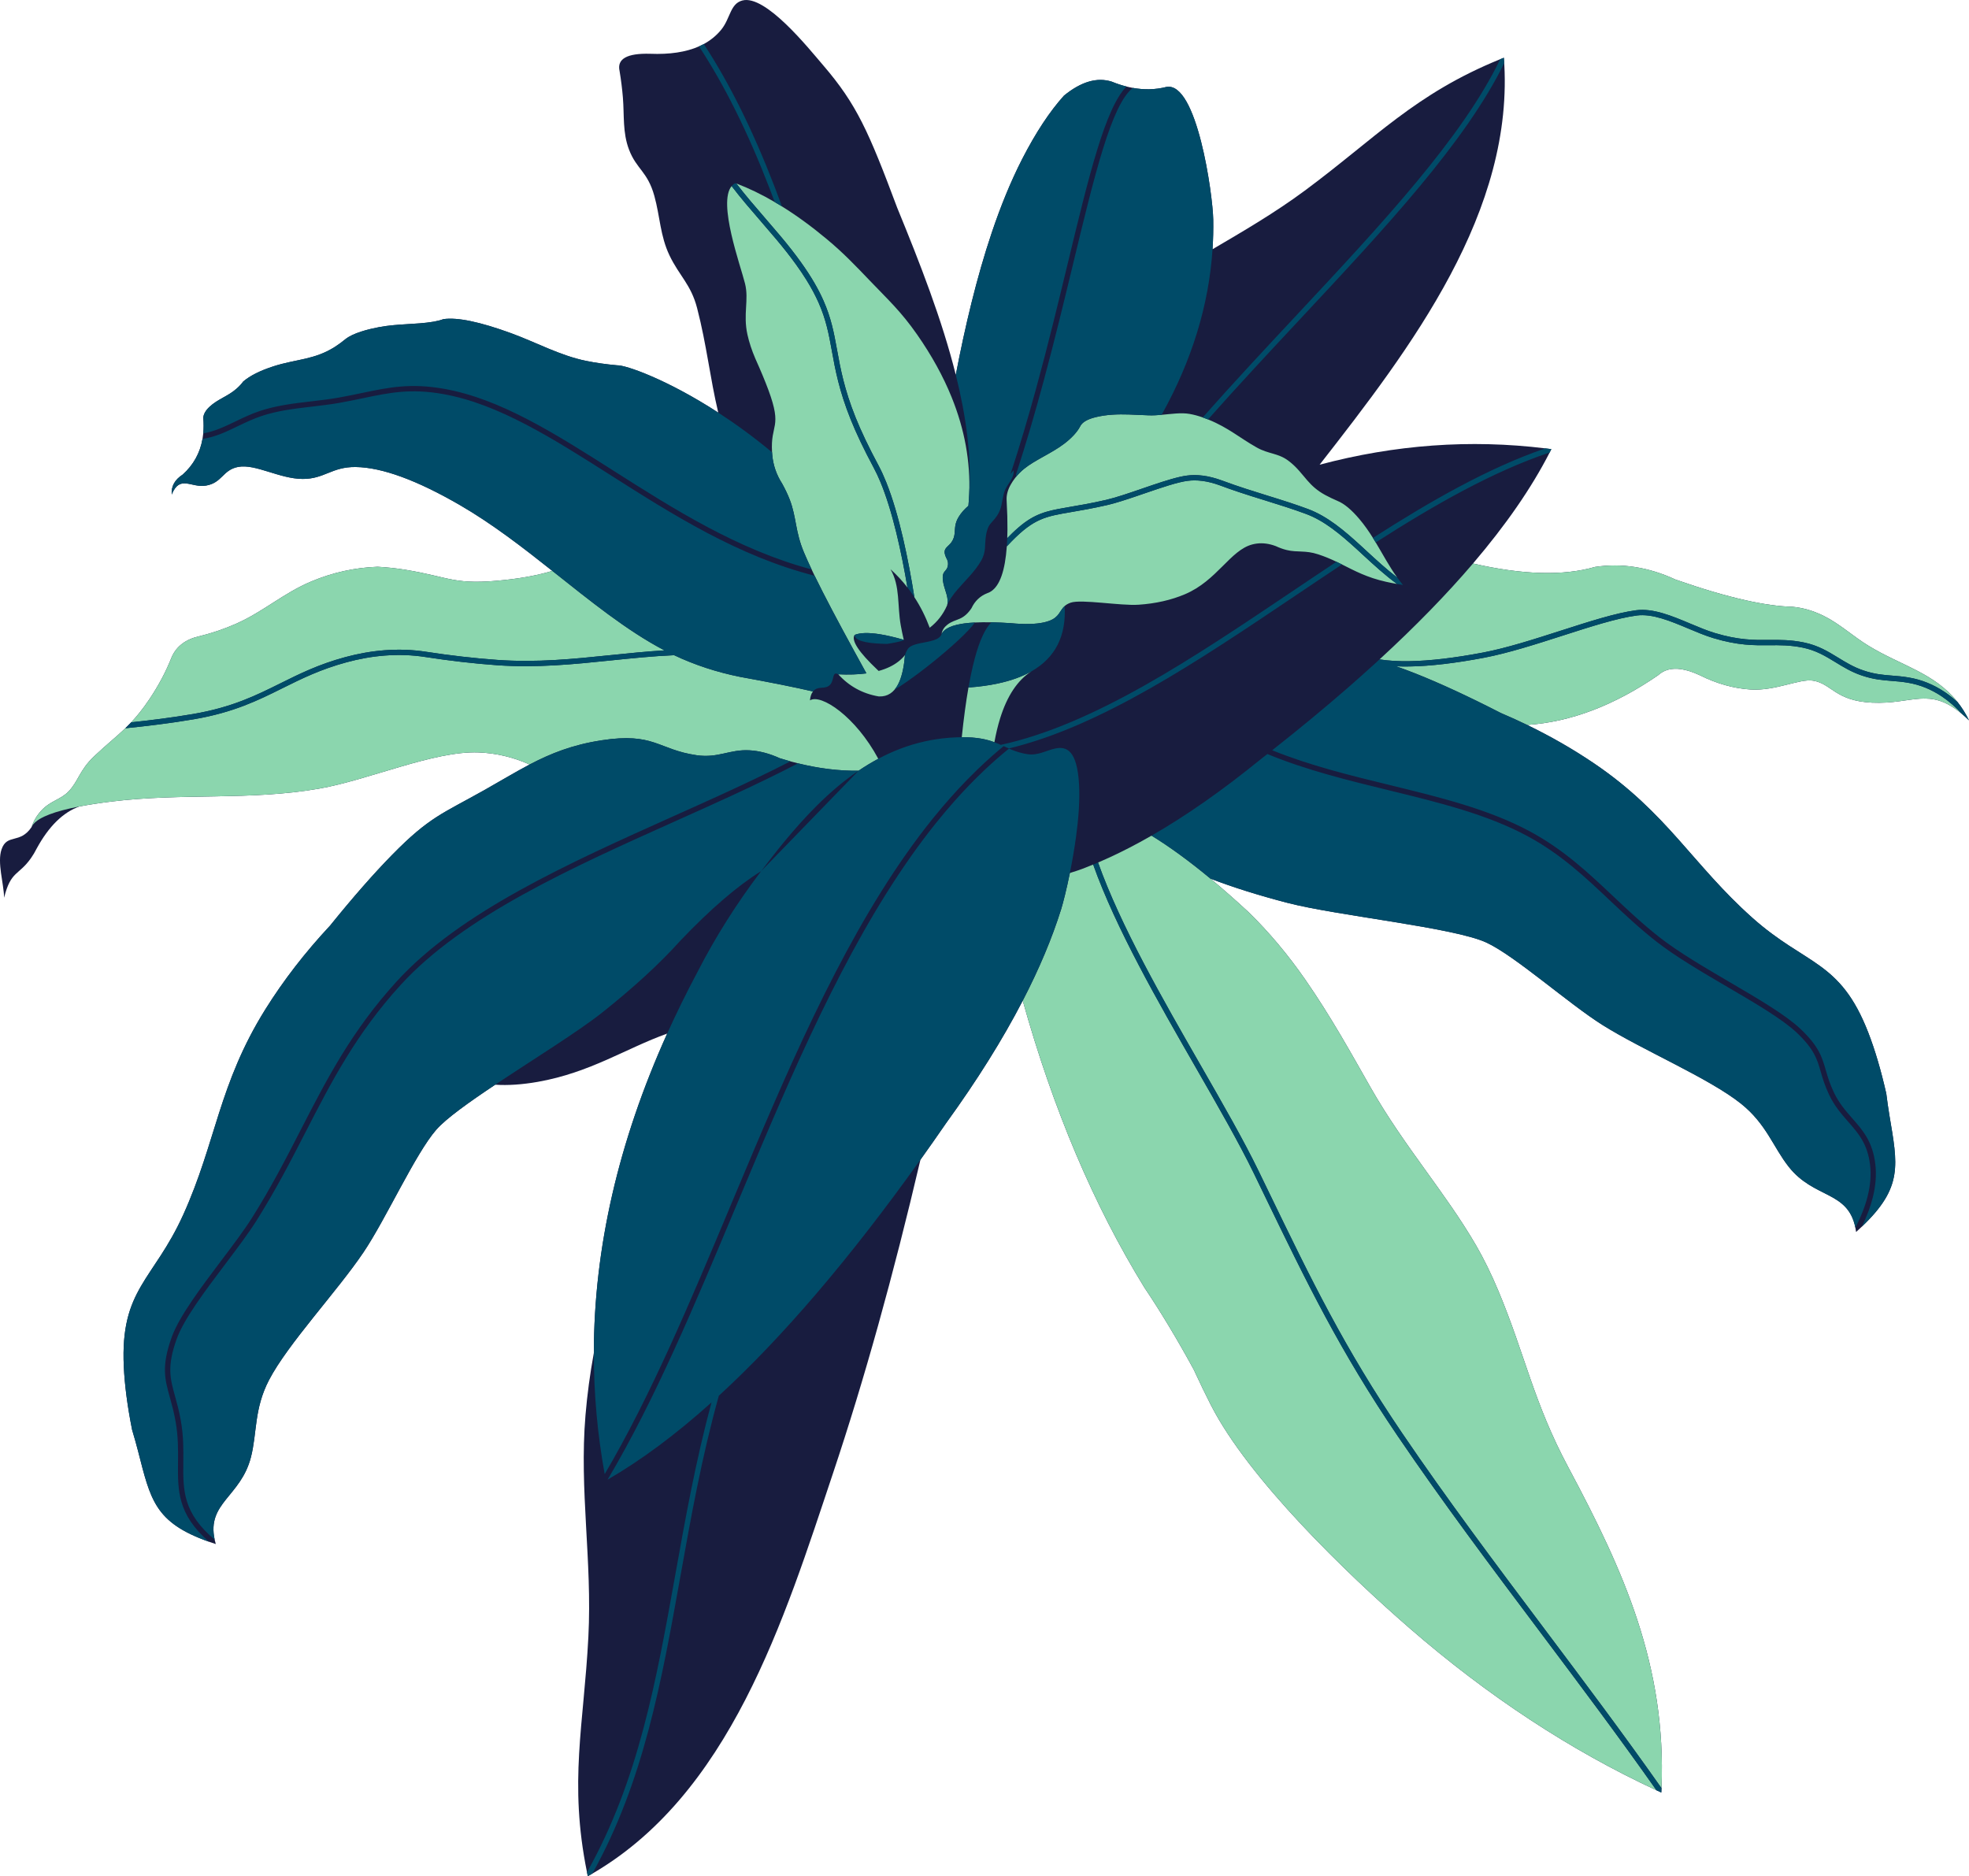
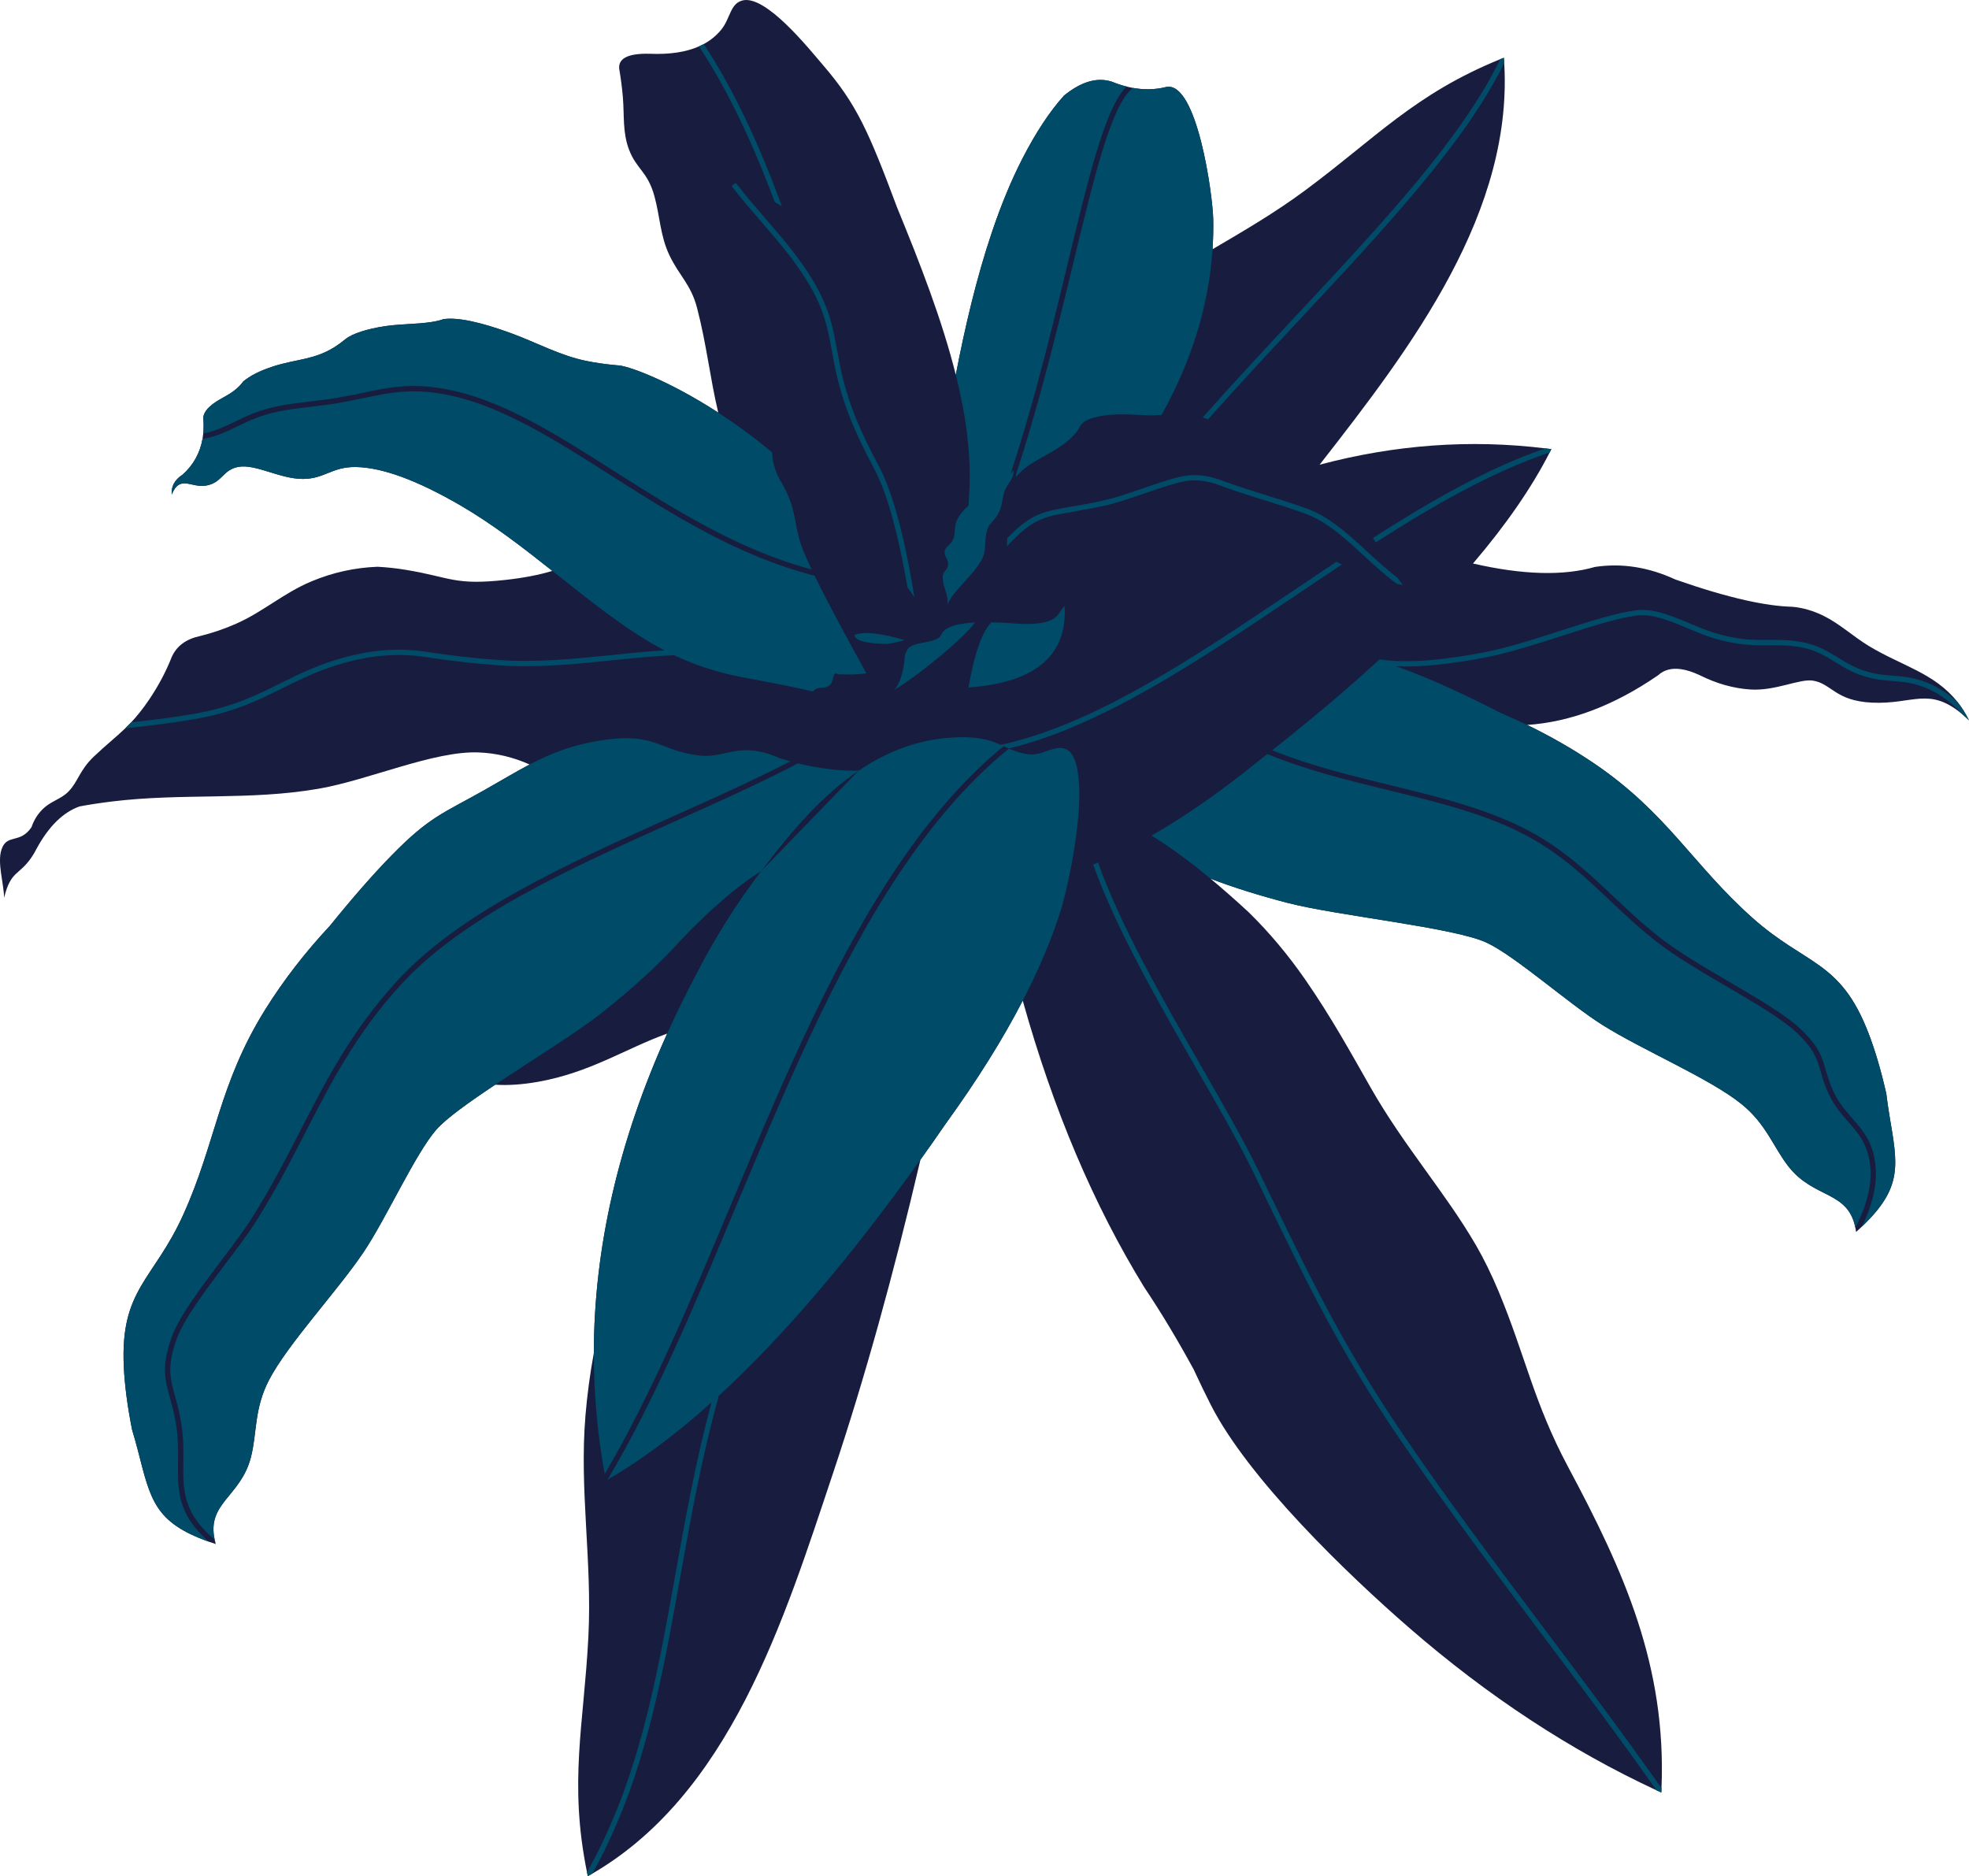
<svg xmlns="http://www.w3.org/2000/svg" fill="#000000" height="364.2" preserveAspectRatio="xMidYMid meet" version="1" viewBox="0.0 0.0 382.2 364.2" width="382.2" zoomAndPan="magnify">
  <defs>
    <clipPath id="a">
      <path d="M 0 0 L 382.211 0 L 382.211 364.199 L 0 364.199 Z M 0 0" />
    </clipPath>
    <clipPath id="b">
      <path d="M 23 8 L 382.211 8 L 382.211 364.199 L 23 364.199 Z M 23 8" />
    </clipPath>
  </defs>
  <g>
    <g clip-path="url(#a)" id="change1_1">
      <path d="M 127.016 38.035 C 125.695 33.266 123.566 32.891 122.098 29.043 C 120.832 25.73 121.191 22.402 120.91 18.945 C 120.77 17.254 120.555 15.531 120.266 13.789 C 119.727 11.43 121.703 10.312 126.195 10.438 C 130 10.594 133.164 10.113 135.68 9.004 C 136 8.859 136.312 8.711 136.609 8.547 C 137.965 7.812 139.109 6.867 140.035 5.715 C 141.777 3.543 141.727 0.73 144.082 0.098 C 148.578 -1.113 156.922 9.336 159.793 12.68 C 166.289 20.246 168.602 25.496 174.164 40.352 C 178.547 51.023 182.855 62.051 185.527 72.758 C 187.328 63.383 189.574 53.863 192.516 45.137 C 194.234 40.035 196.195 35.199 198.438 30.824 C 201.059 25.723 203.754 21.637 206.527 18.562 C 209.859 15.844 212.953 14.941 215.809 15.852 C 216.773 16.246 217.723 16.559 218.66 16.793 C 219.074 16.898 219.484 16.988 219.895 17.062 C 220.98 17.258 222.051 17.344 223.098 17.324 C 224.215 17.301 225.309 17.152 226.383 16.883 C 232.34 15.715 235.41 37.77 235.5 42.613 C 235.531 44.539 235.488 46.465 235.363 48.383 C 241.363 44.855 247.418 41.34 253.289 36.992 C 267.02 26.816 274.617 18.242 291.203 11.492 C 291.438 11.398 291.676 11.305 291.914 11.211 C 294.191 40.992 273.836 67.551 256.148 90.207 C 270.793 86.309 285.395 85.25 299.961 87.035 C 300.352 87.082 300.742 87.133 301.133 87.184 C 301.023 87.402 300.914 87.621 300.801 87.84 C 297.293 94.691 292.332 101.871 285.922 109.383 C 295.562 111.602 303.461 111.824 309.617 110.047 C 314.805 109.27 320.008 110.086 325.219 112.496 C 330.332 114.289 334.852 115.625 338.785 116.508 C 342.301 117.297 345.344 117.723 347.914 117.785 C 349.934 117.965 351.961 118.551 353.988 119.551 C 357.105 121.09 359.68 123.52 362.707 125.363 C 369.051 129.238 375.496 130.605 379.984 136.289 C 380.797 137.316 381.543 138.484 382.211 139.836 C 381.762 139.398 381.324 139.004 380.902 138.648 C 374.445 133.215 371.289 136.77 363.383 136.395 C 356.191 136.051 355.551 132.691 351.895 132.121 C 349.301 131.719 344.605 134.152 339.793 133.844 C 336.508 133.633 333.219 132.707 329.926 131.066 C 328.625 130.457 327.438 130.07 326.367 129.906 C 324.52 129.625 323.016 130.012 321.867 131.066 C 313.355 136.934 304.879 140.152 296.43 140.723 C 301.031 142.949 305.352 145.43 309.391 148.164 C 323.59 157.773 328.574 167.84 340.133 178.145 C 350.59 187.469 357.168 186.328 362.641 200.418 C 363.949 203.785 365.117 207.742 366.145 212.281 C 366.34 213.832 366.539 215.219 366.742 216.445 C 368.355 226.109 369.457 230.445 361.391 238.121 C 361.039 238.457 360.672 238.797 360.285 239.145 C 360.246 238.852 360.199 238.574 360.145 238.309 C 358.684 231.102 352.137 232.723 347.211 226.496 C 344.188 222.672 342.891 218.191 337.934 214.23 C 331.754 209.293 318.844 203.855 311.094 198.988 C 304.477 194.836 294.16 185.598 288.555 182.98 C 282.203 180.02 259.586 177.777 249.875 175.25 C 244.289 173.797 239.32 172.234 234.973 170.562 C 237.344 172.531 239.82 174.711 242.398 177.098 C 246.355 180.969 250.023 185.34 253.406 190.219 C 258.391 197.422 262.125 204.207 266.051 211.109 C 272.535 222.512 280.566 231.492 286.516 241.746 C 288.039 244.375 289.496 247.348 290.879 250.652 C 296.043 263.012 297.695 272.246 304.402 284.789 C 315.195 304.973 323.48 323.34 322.512 347.109 C 322.5 347.391 322.488 347.668 322.473 347.953 C 322.16 347.809 321.852 347.664 321.539 347.523 C 304.789 339.742 288.797 329.234 273.559 316.004 C 261.434 305.477 242.375 287.094 235.059 272.766 C 234.016 270.73 232.895 268.41 231.695 265.812 C 228.465 259.895 225.285 254.609 222.152 249.953 C 212.32 233.984 204.445 215.414 198.523 194.238 C 194.625 201.777 189.66 209.711 183.633 218.039 C 181.969 220.457 180.312 222.816 178.664 225.121 C 173.402 247.602 167.75 267.875 161.707 285.941 C 152.258 314.184 141.699 348.762 114.098 364.199 C 114.043 363.941 113.988 363.688 113.938 363.43 C 110.391 345.891 113.328 334.824 114.207 317.758 C 114.973 302.895 112.422 289.305 113.648 274.719 C 113.984 270.715 114.523 266.684 115.27 262.621 C 115.293 242.293 120.035 221.633 129.504 200.637 C 121.492 203.5 114.613 208.199 104.387 210.004 C 101.359 210.535 98.602 210.723 96.125 210.559 C 91.004 213.969 86.57 217.133 84.68 219.301 C 80.613 223.965 74.93 236.594 70.57 243.07 C 65.457 250.664 55.863 260.871 52.215 267.891 C 49.289 273.52 49.922 278.141 48.707 282.863 C 46.734 290.543 40.102 291.723 41.672 298.883 C 41.73 299.156 41.801 299.438 41.887 299.727 C 41.422 299.578 40.977 299.422 40.547 299.27 C 29.98 295.52 29.23 291.109 26.777 281.598 C 26.469 280.395 26.09 279.043 25.641 277.547 C 24.734 272.98 24.199 268.895 24.031 265.281 C 23.32 250.184 29.793 248.559 35.57 235.797 C 41.957 221.688 42.43 210.469 51.512 195.922 C 55.027 190.293 59.215 184.879 64.066 179.68 C 68.516 174.172 72.531 169.594 76.113 165.941 C 83.367 158.551 85.895 157.945 94.062 153.344 C 97.266 151.539 100.023 149.863 102.805 148.402 C 99.613 146.973 96.309 146.191 92.898 146.059 C 84.223 145.723 71.633 151.398 61.906 153.094 C 48.457 155.438 35.465 153.898 21.695 155.586 C 19.344 155.875 17.258 156.195 15.434 156.543 C 12.238 157.676 9.465 160.402 7.117 164.719 C 6.777 165.398 6.406 166.023 6 166.594 C 3.602 169.988 2.09 169.016 0.797 174.262 C 0.727 171.395 -0.574 167.445 0.301 164.875 C 1.363 161.762 3.852 163.906 6.121 160.559 C 6.531 159.332 7.172 158.254 8.039 157.324 C 9.809 155.43 11.742 155.242 13.293 153.648 C 15.184 151.703 15.418 149.527 18.207 146.871 C 20.648 144.547 22.52 143.105 24.324 141.367 C 24.707 141 25.086 140.617 25.465 140.215 C 26.586 139.02 27.727 137.617 29.004 135.719 C 30.781 133.078 32.223 130.355 33.328 127.551 C 34.266 125.426 36.07 124.074 38.742 123.488 C 41.262 122.867 43.656 122.047 45.93 121.031 C 51.176 118.688 55.055 115.117 60.445 112.859 C 64.559 111.133 68.844 110.184 73.301 110.016 C 75.156 110.121 76.965 110.316 78.723 110.605 C 87.578 112.062 88.141 113.676 98.211 112.559 C 101.652 112.176 104.652 111.598 107.215 110.82 C 101.457 106.258 95.566 101.695 89.328 98.078 C 80.91 93.199 74.152 90.727 69.051 90.656 C 64.395 90.594 62.977 92.992 58.734 92.969 C 54.254 92.945 49.582 90.004 46.238 90.633 C 43.219 91.199 43.145 93.723 39.996 94.258 C 37.055 94.758 34.938 92.086 33.332 95.992 C 33.203 94.414 33.91 93.125 35.461 92.121 C 37.547 90.246 38.828 87.938 39.309 85.195 C 39.371 84.848 39.418 84.488 39.453 84.125 C 39.547 83.164 39.547 82.156 39.457 81.098 C 39.504 80.398 39.902 79.691 40.656 78.977 C 42.289 77.441 44.277 76.934 45.992 75.383 C 46.504 74.922 46.906 74.484 47.195 74.07 C 48.531 72.926 50.516 71.93 53.148 71.086 C 57.504 69.695 61.062 69.855 65.023 67.32 C 65.699 66.887 66.359 66.402 67.004 65.871 C 68.527 64.617 71.574 63.887 73.484 63.52 C 77.176 62.809 80.66 63.027 84.129 62.449 C 84.848 62.328 85.492 62.164 86.07 61.949 C 88.766 61.555 93.152 62.469 99.238 64.691 C 104.16 66.492 108.703 69.027 113.812 70.062 C 115.598 70.426 117.59 70.711 119.789 70.91 C 121.387 70.84 129.355 73.566 139.418 80.094 C 137.797 73.254 137.18 67.004 135.316 59.812 C 134.117 55.195 131.859 53.566 129.949 49.566 C 128.137 45.77 128.125 42.031 127.016 38.035" fill="#181c3f" fill-rule="evenodd" />
    </g>
    <g id="change2_1">
-       <path d="M 233.082 206.84 C 237.371 214.309 241.398 221.324 244.285 227.27 L 246.367 231.566 C 254.555 248.48 260.934 261.652 272.141 278.152 C 280.926 291.086 290.359 303.648 299.809 316.227 C 307.484 326.449 315.172 336.68 322.512 347.109 C 323.48 323.34 315.195 304.973 304.402 284.789 C 297.695 272.246 296.043 263.012 290.879 250.652 C 289.496 247.348 288.039 244.375 286.516 241.746 C 280.566 231.492 272.535 222.512 266.051 211.109 C 262.125 204.207 258.391 197.422 253.406 190.219 C 250.023 185.34 246.355 180.969 242.398 177.098 C 239.82 174.711 237.344 172.531 234.973 170.562 C 230.84 167.137 227.023 164.355 223.523 162.211 C 222.043 163.062 220.578 163.859 219.129 164.605 C 217.102 165.648 215.105 166.59 213.141 167.426 C 217.512 179.723 225.688 193.961 233.082 206.84 Z M 151.363 147.184 C 149.359 146.27 147.406 145.754 145.496 145.648 C 141.609 145.426 139.449 147.211 135.215 146.598 C 127.75 145.516 127.004 142.117 116.746 143.707 C 111.051 144.59 106.902 146.258 102.805 148.402 C 99.613 146.973 96.309 146.191 92.898 146.059 C 84.223 145.723 71.633 151.398 61.906 153.094 C 48.457 155.438 35.465 153.898 21.695 155.586 C 19.344 155.875 17.258 156.195 15.434 156.543 C 10.637 157.465 7.66 158.602 6.512 159.945 C 6.34 160.148 6.211 160.352 6.121 160.559 C 6.531 159.332 7.172 158.254 8.039 157.324 C 9.809 155.43 11.742 155.242 13.293 153.648 C 15.184 151.703 15.418 149.527 18.207 146.871 C 20.648 144.547 22.52 143.105 24.324 141.367 C 28.371 140.961 33.125 140.391 37.621 139.621 C 45.367 138.297 50.098 135.945 54.875 133.57 C 58.523 131.758 62.195 129.934 67.27 128.559 C 69.672 127.906 72.168 127.445 74.73 127.25 C 77.297 127.055 79.922 127.125 82.586 127.539 C 84.965 127.906 87.332 128.227 89.629 128.488 C 91.977 128.758 94.277 128.973 96.469 129.129 C 104.23 129.68 111.418 128.938 118.59 128.199 C 122.648 127.781 126.699 127.363 130.852 127.184 C 134.844 129.074 139.109 130.477 143.648 131.387 C 149.668 132.48 154.387 133.426 157.805 134.223 C 157.484 134.629 157.289 135.203 157.219 135.953 C 159.336 134.609 166.074 139.059 170.484 147.293 C 169.168 147.996 167.891 148.77 166.652 149.613 C 162.906 149.66 158.988 149.184 154.902 148.176 C 154.41 148.055 153.914 147.926 153.418 147.789 C 152.738 147.602 152.051 147.398 151.363 147.184 Z M 128.977 126.246 C 125.438 126.461 121.965 126.816 118.484 127.176 C 111.359 127.91 104.223 128.645 96.543 128.098 C 94.363 127.945 92.078 127.73 89.746 127.465 C 87.422 127.199 85.066 126.883 82.742 126.523 C 79.988 126.094 77.285 126.023 74.656 126.223 C 72.023 126.422 69.465 126.898 67 127.562 C 61.832 128.961 58.113 130.812 54.422 132.648 C 49.711 134.988 45.047 137.309 37.449 138.605 C 33.43 139.293 29.203 139.82 25.465 140.215 C 26.586 139.02 27.727 137.617 29.004 135.719 C 30.781 133.078 32.223 130.355 33.328 127.551 C 34.266 125.426 36.07 124.074 38.742 123.488 C 41.262 122.867 43.656 122.047 45.93 121.031 C 51.176 118.688 55.055 115.117 60.445 112.859 C 64.559 111.133 68.844 110.184 73.301 110.016 C 75.156 110.121 76.965 110.316 78.723 110.605 C 87.578 112.062 88.141 113.676 98.211 112.559 C 101.652 112.176 104.652 111.598 107.215 110.82 C 114.539 116.621 121.648 122.418 128.977 126.246 Z M 165.762 126.309 C 166.531 127.719 167.34 129.188 168.18 130.711 C 166.57 130.93 164.746 130.988 162.715 130.891 C 164.812 133.207 167.414 134.637 170.52 135.18 C 170.57 135.184 170.625 135.184 170.68 135.188 C 171.48 135.215 172.184 135.027 172.793 134.629 C 173.09 134.438 173.367 134.195 173.617 133.902 C 173.672 133.84 173.727 133.773 173.777 133.703 C 174.555 132.703 175.102 131.191 175.426 129.172 C 175.457 128.984 175.484 128.797 175.512 128.602 C 175.512 128.578 175.516 128.555 175.52 128.535 C 175.574 128.102 175.621 127.645 175.66 127.168 C 174.91 128.102 173.922 128.863 172.703 129.449 C 172.055 129.762 171.336 130.027 170.555 130.242 C 170.551 130.238 170.543 130.23 170.539 130.227 C 170.461 130.152 170.379 130.078 170.301 130.004 C 166.68 126.578 165.207 124.328 165.879 123.25 C 166.941 122.812 168.562 122.77 170.742 123.109 C 172.09 123.324 173.652 123.684 175.426 124.195 C 175.199 123.227 175.008 122.289 174.844 121.383 C 174.152 117.547 174.762 113.789 172.855 110.496 C 174.059 111.586 175.152 112.762 176.141 114.031 C 174.984 107.203 173.25 99.172 170.852 93.449 C 170.465 92.531 170.062 91.672 169.641 90.883 C 168.637 89.004 167.777 87.312 167.047 85.777 C 166.309 84.227 165.68 82.797 165.141 81.457 C 162.867 75.801 162.137 71.77 161.48 68.156 L 161.445 67.961 C 160.879 64.852 160.352 62.039 158.883 58.727 C 158.273 57.355 157.504 55.895 156.504 54.289 C 155.922 53.359 155.266 52.379 154.516 51.34 C 153.426 49.828 152.145 48.191 150.629 46.391 C 149.73 45.324 148.758 44.195 147.789 43.074 C 145.773 40.742 143.789 38.449 142.016 36.121 C 139.293 39.371 143.727 51.473 144.617 55.051 C 145.406 58.219 144.203 60.977 145.086 64.957 C 145.418 66.453 145.926 67.996 146.609 69.59 C 147.656 71.918 148.504 73.949 149.148 75.688 C 151.934 83.203 149.512 82.188 149.863 87.793 C 149.875 87.953 149.887 88.121 149.902 88.293 C 149.984 89.27 150.184 90.219 150.492 91.133 C 150.816 92.086 151.262 93.008 151.832 93.895 C 152.434 94.98 152.922 96.016 153.301 96.996 C 154.633 100.477 154.32 103.125 156.078 107.281 C 156.496 108.277 156.988 109.363 157.543 110.539 C 157.73 110.938 157.926 111.34 158.125 111.758 C 160.027 115.672 162.59 120.512 165.762 126.309 Z M 177.488 115.922 C 176.367 108.859 174.582 99.977 172.023 93.602 C 171.559 92.441 171.066 91.367 170.551 90.398 C 169.574 88.578 168.723 86.898 167.977 85.336 C 167.238 83.781 166.617 82.375 166.094 81.074 C 163.859 75.508 163.137 71.535 162.492 67.977 L 162.453 67.777 C 161.879 64.598 161.336 61.723 159.824 58.312 C 158.855 56.121 157.484 53.719 155.449 50.879 C 154.875 50.078 154.246 49.242 153.562 48.367 C 152.902 47.523 152.188 46.648 151.414 45.73 C 150.43 44.559 149.496 43.477 148.566 42.402 C 146.598 40.125 144.66 37.883 142.926 35.617 C 145.367 36.543 147.852 37.742 150.379 39.223 C 150.848 39.496 151.316 39.777 151.785 40.07 C 154.617 41.828 157.508 43.934 160.445 46.383 C 163.727 49.109 166.016 51.527 168.895 54.531 C 172.488 58.285 174.906 60.477 178.039 64.969 C 180.852 69.004 183.078 73.047 184.719 77.102 C 187.25 83.352 188.387 89.629 188.129 95.93 C 188.098 96.68 188.047 97.43 187.977 98.18 C 187.262 98.789 186.629 99.473 186.125 100.277 C 185.301 101.594 185.402 102.555 185.309 103.5 C 185.25 104.062 185.125 104.617 184.699 105.238 C 184.176 106 183.289 106.348 183.355 107.23 C 183.379 107.551 183.496 107.926 183.707 108.355 C 183.941 108.754 184.043 109.152 184.016 109.547 C 183.91 111.211 182.602 110.496 183.105 113.156 C 183.371 114.559 184.262 116.156 183.836 117.512 C 183.082 119.246 181.961 120.695 180.465 121.855 C 179.668 119.715 178.676 117.734 177.488 115.922 Z M 189.824 116.293 C 189.316 116.773 188.902 117.363 188.574 118.059 C 187.938 119.023 187.199 119.695 186.359 120.074 C 185.453 120.484 184.75 120.59 183.883 121.27 C 183.293 121.73 182.898 122.301 182.77 123.055 C 182.969 122.668 183.297 122.332 183.746 122.047 C 184.414 121.629 185.355 121.32 186.559 121.113 C 186.754 121.078 186.953 121.047 187.16 121.02 C 187.793 120.934 188.484 120.871 189.242 120.836 C 190.207 120.785 191.273 120.773 192.441 120.797 C 192.559 120.801 192.676 120.801 192.797 120.805 C 193.828 120.832 194.934 120.883 196.117 120.961 C 196.879 121.035 197.598 121.082 198.273 121.109 C 200.59 121.195 202.391 120.996 203.672 120.516 C 205.66 119.77 205.656 118.539 206.66 117.645 C 206.945 117.391 207.312 117.164 207.836 116.984 C 209.906 116.273 217.492 117.621 221 117.387 C 224.336 117.164 227.344 116.48 230.023 115.344 C 236.258 112.695 238.793 106.805 243.082 105.684 C 243.375 105.605 243.672 105.551 243.973 105.512 C 245.152 105.367 246.371 105.531 247.629 106.004 C 248.355 106.34 249.051 106.594 249.715 106.758 C 251.859 107.289 253.309 106.766 255.863 107.602 C 257.188 108.035 258.336 108.527 259.418 109.047 C 259.781 109.219 260.137 109.395 260.488 109.57 C 262.984 110.816 265.336 112.109 269.062 112.938 C 269.734 113.086 270.438 113.227 271.168 113.355 C 268.832 111.645 266.699 109.68 264.605 107.754 C 264.418 107.578 264.23 107.406 264.043 107.234 C 263.781 106.992 263.52 106.754 263.262 106.516 C 260.152 103.688 257.074 101.094 253.539 99.777 C 252.273 99.305 250.988 98.863 249.695 98.441 C 248.328 97.996 246.953 97.566 245.566 97.137 C 243.855 96.609 242.133 96.074 240.395 95.492 C 239.258 95.113 238.117 94.715 236.969 94.281 C 235.629 93.781 234.445 93.488 233.379 93.352 C 232.324 93.215 231.387 93.227 230.531 93.336 C 228.594 93.586 225.543 94.617 222.457 95.676 C 222.316 95.723 222.176 95.77 222.035 95.82 C 221.574 95.977 221.113 96.137 220.656 96.293 C 218.566 97.004 216.551 97.664 214.926 98.039 C 212.102 98.688 209.879 99.066 208.031 99.383 C 202.957 100.246 200.727 100.629 196.363 105.082 C 196.062 105.387 195.754 105.715 195.43 106.059 C 195.094 110.777 194.074 113.691 192.363 114.797 C 192.141 114.945 191.902 115.059 191.652 115.141 C 190.949 115.414 190.34 115.797 189.824 116.293 Z M 214.695 97.035 C 216.609 96.594 219.152 95.723 221.703 94.844 C 221.746 94.828 221.793 94.812 221.84 94.797 C 222.445 94.59 223.055 94.379 223.656 94.176 C 226.238 93.305 228.688 92.535 230.402 92.316 C 231.336 92.195 232.359 92.184 233.508 92.332 C 234.648 92.48 235.91 92.789 237.328 93.32 C 238.848 93.891 240.371 94.406 241.883 94.898 C 243.219 95.332 244.547 95.746 245.867 96.156 C 247.379 96.625 248.883 97.09 250.375 97.582 C 251.555 97.973 252.73 98.379 253.898 98.812 C 257.688 100.227 260.906 102.969 264.152 105.934 C 264.414 106.176 264.672 106.414 264.934 106.652 C 265.059 106.77 265.18 106.883 265.305 106.996 C 267.203 108.742 269.133 110.52 271.203 112.098 C 269.648 109.934 268.422 107.598 267.039 105.297 C 266.863 105.004 266.684 104.711 266.5 104.418 C 265.719 103.168 264.867 101.938 263.875 100.762 C 262.328 98.934 260.91 97.758 259.621 97.234 C 258.734 96.852 257.938 96.469 257.234 96.086 C 255.637 95.219 254.637 94.258 253.766 93.262 C 253.215 92.633 252.711 91.988 252.137 91.348 C 251.551 90.688 250.887 90.027 250.02 89.387 C 248.074 87.949 246.203 88.133 243.969 86.879 C 240.645 85.012 238.441 83.023 234.586 81.457 C 234.555 81.445 234.523 81.43 234.492 81.418 C 234.141 81.277 233.797 81.148 233.461 81.031 C 232.551 80.711 231.699 80.484 230.906 80.348 C 229.273 80.062 227.395 80.355 225.484 80.523 C 224.656 80.598 223.824 80.648 223.004 80.621 C 221.691 80.578 220.406 80.496 219.129 80.457 C 216.992 80.395 214.875 80.445 212.684 80.977 C 211.043 81.375 210.031 81.98 209.656 82.789 C 209.367 83.336 208.969 83.883 208.457 84.438 C 206.168 86.914 203.316 88.086 200.523 89.797 C 199.305 90.539 198.172 91.391 197.195 92.598 C 197.113 92.699 197.027 92.805 196.949 92.914 C 196.695 93.246 196.457 93.609 196.23 94.004 C 195.617 95.059 195.34 96.086 195.395 97.09 C 195.398 97.203 195.406 97.312 195.41 97.426 C 195.52 99.367 195.566 101.156 195.555 102.781 C 195.551 103.367 195.539 103.93 195.516 104.469 C 195.859 104.117 196.188 103.789 196.508 103.48 C 197.363 102.656 198.145 101.988 198.895 101.438 C 200.348 100.379 201.672 99.766 203.172 99.328 C 204.52 98.938 206.008 98.684 207.859 98.367 C 209.699 98.055 211.902 97.68 214.695 97.035 Z M 193.648 132.684 C 196.215 132.141 198.402 131.352 200.211 130.32 C 197.523 132.027 195.496 135.07 194.133 139.445 C 193.695 140.852 193.324 142.395 193.023 144.078 C 191.508 143.516 189.637 143.086 186.688 143.102 C 187.066 139.461 187.5 136.242 187.988 133.453 C 190.047 133.309 191.934 133.051 193.648 132.684 Z M 291.328 138.406 C 293.066 139.145 294.766 139.914 296.43 140.723 C 304.875 140.152 313.355 136.934 321.867 131.066 C 323.016 130.012 324.52 129.625 326.367 129.906 C 327.438 130.07 328.625 130.457 329.926 131.066 C 333.219 132.707 336.508 133.633 339.793 133.844 C 344.605 134.152 349.301 131.719 351.895 132.121 C 355.551 132.691 356.191 136.051 363.383 136.395 C 371.289 136.77 374.445 133.215 380.902 138.648 C 379.633 137.273 378.309 136.121 376.926 135.191 C 374.871 133.812 372.68 132.922 370.336 132.527 C 369.18 132.332 368.152 132.25 367.156 132.172 C 365.355 132.027 363.652 131.895 361.367 131.117 C 359.371 130.441 357.812 129.484 356.27 128.539 C 354.375 127.383 352.508 126.238 349.926 125.715 C 347.453 125.211 345.461 125.23 343.402 125.25 C 340.445 125.277 337.359 125.309 332.566 123.863 C 330.988 123.387 329.355 122.699 327.703 122.004 C 324.266 120.562 320.73 119.078 317.699 119.48 C 313.887 119.988 308.711 121.652 303.289 123.398 C 298.129 125.059 292.75 126.785 288.055 127.68 C 282.523 128.73 277.68 129.305 273.629 129.371 C 272.711 129.387 271.832 129.379 270.996 129.34 C 272.129 129.727 273.363 130.188 274.746 130.734 C 279.5 132.617 285.027 135.176 291.328 138.406 Z M 287.867 126.668 C 282.383 127.711 277.598 128.277 273.613 128.344 C 271.418 128.383 269.473 128.266 267.785 127.996 C 274.758 121.582 280.805 115.379 285.922 109.383 C 295.562 111.602 303.461 111.824 309.617 110.047 C 314.805 109.27 320.008 110.086 325.219 112.496 C 330.332 114.289 334.852 115.625 338.785 116.508 C 342.301 117.297 345.344 117.723 347.914 117.785 C 349.934 117.965 351.961 118.551 353.988 119.551 C 357.105 121.09 359.68 123.52 362.707 125.363 C 369.051 129.238 375.496 130.605 379.984 136.293 C 379.176 135.562 378.348 134.91 377.496 134.336 C 375.316 132.875 372.996 131.934 370.504 131.512 C 369.293 131.305 368.25 131.223 367.234 131.145 C 365.5 131.004 363.855 130.875 361.695 130.141 C 359.809 129.504 358.297 128.578 356.805 127.664 C 354.836 126.457 352.895 125.27 350.125 124.707 C 347.551 124.184 345.504 124.203 343.395 124.223 C 340.516 124.25 337.512 124.277 332.859 122.875 C 331.348 122.418 329.734 121.742 328.102 121.055 C 324.543 119.559 320.879 118.02 317.562 118.461 C 313.656 118.98 308.438 120.66 302.973 122.418 C 297.844 124.066 292.496 125.789 287.867 126.668 Z M 198.523 194.238 C 201.723 188.055 204.211 182.137 205.98 176.484 C 206.34 175.328 207.012 172.715 207.672 169.461 C 208.703 169.145 209.512 168.871 210.004 168.688 C 210.73 168.414 211.461 168.125 212.195 167.824 C 216.605 180.215 224.785 194.461 232.188 207.352 C 236.477 214.82 240.5 221.828 243.359 227.715 L 245.441 232.016 C 253.645 248.961 260.035 262.16 271.289 278.73 C 280.094 291.691 289.535 304.258 298.988 316.844 C 306.598 326.977 314.219 337.121 321.539 347.523 C 304.789 339.742 288.797 329.234 273.559 316.004 C 261.434 305.477 242.375 287.094 235.059 272.766 C 234.016 270.73 232.895 268.41 231.695 265.812 C 228.465 259.895 225.285 254.609 222.152 249.953 C 212.32 233.984 204.445 215.414 198.523 194.238" fill="#8bd6ae" fill-rule="evenodd" />
-     </g>
+       </g>
    <g clip-path="url(#b)" id="change3_1">
      <path d="M 147.734 169.113 C 149.195 167.188 150.695 165.258 152.254 163.367 C 154.258 160.934 156.359 158.57 158.578 156.363 L 158.812 156.129 L 158.934 156.016 L 159.051 155.898 L 159.172 155.781 L 159.289 155.664 L 159.41 155.551 L 159.531 155.434 L 159.648 155.32 L 160.496 154.527 L 160.621 154.414 L 160.742 154.305 L 160.863 154.191 L 160.988 154.082 L 161.109 153.973 L 161.359 153.754 L 161.48 153.645 L 161.855 153.316 L 161.98 153.211 L 162.105 153.102 L 162.23 152.996 L 162.355 152.887 L 162.605 152.676 L 162.734 152.57 L 162.859 152.465 L 162.988 152.359 L 163.113 152.258 L 163.242 152.152 L 163.371 152.051 L 163.496 151.945 L 164.141 151.438 L 164.273 151.34 L 164.402 151.238 L 164.531 151.141 L 164.66 151.039 L 164.926 150.844 L 165.055 150.746 L 165.32 150.551 L 165.449 150.457 L 165.586 150.359 L 165.715 150.266 L 165.848 150.172 L 165.98 150.074 L 166.117 149.98 L 166.25 149.891 L 166.383 149.797 L 166.52 149.703 L 166.652 149.613 Z M 139.973 154.262 C 136.934 155.652 133.84 157.043 130.723 158.438 C 110.449 167.531 89.285 177.02 76.98 190.531 C 68.242 200.125 63.434 209.484 58.395 219.289 C 55.562 224.801 52.66 230.449 48.945 236.352 C 47.43 238.762 45.234 241.672 42.957 244.691 C 38.992 249.945 34.777 255.531 33.328 259.578 C 31.301 265.23 31.98 267.68 32.98 271.289 C 33.344 272.598 33.75 274.059 34.078 275.91 C 34.605 278.871 34.582 281.484 34.555 283.898 C 34.5 289.391 34.457 293.91 40.547 299.27 C 29.98 295.52 29.23 291.109 26.777 281.598 C 26.469 280.395 26.09 279.043 25.641 277.547 C 24.734 272.98 24.199 268.895 24.031 265.281 C 23.32 250.184 29.793 248.559 35.57 235.797 C 41.957 221.688 42.43 210.469 51.512 195.922 C 55.027 190.293 59.215 184.879 64.066 179.68 C 68.516 174.172 72.531 169.594 76.113 165.941 C 83.367 158.551 85.895 157.945 94.062 153.344 C 97.266 151.539 100.023 149.859 102.805 148.402 C 106.902 146.258 111.051 144.59 116.746 143.707 C 127.004 142.117 127.75 145.516 135.215 146.598 C 139.449 147.211 141.609 145.426 145.496 145.648 C 147.406 145.754 149.359 146.27 151.363 147.184 C 152.051 147.398 152.738 147.602 153.418 147.789 C 149.156 149.984 144.633 152.129 139.973 154.262 Z M 232.188 207.352 C 236.477 214.82 240.5 221.828 243.359 227.715 L 245.441 232.016 C 253.645 248.961 260.035 262.16 271.289 278.73 C 280.094 291.691 289.535 304.258 298.988 316.844 C 306.598 326.977 314.219 337.121 321.539 347.523 C 321.852 347.664 322.16 347.809 322.473 347.953 C 322.488 347.668 322.5 347.391 322.512 347.109 C 315.172 336.68 307.484 326.449 299.809 316.227 C 290.359 303.648 280.926 291.086 272.141 278.152 C 260.934 261.652 254.555 248.48 246.367 231.566 L 244.285 227.27 C 241.398 221.324 237.371 214.309 233.082 206.84 C 225.688 193.961 217.512 179.723 213.141 167.426 C 212.824 167.562 212.508 167.691 212.195 167.824 C 216.605 180.215 224.785 194.461 232.188 207.352 Z M 288.055 127.68 C 292.75 126.785 298.129 125.059 303.289 123.398 C 308.711 121.652 313.887 119.988 317.699 119.48 C 320.73 119.078 324.266 120.562 327.703 122.004 C 329.355 122.699 330.988 123.387 332.566 123.863 C 337.359 125.309 340.445 125.277 343.402 125.25 C 345.461 125.23 347.453 125.211 349.926 125.715 C 352.508 126.238 354.375 127.383 356.27 128.539 C 357.812 129.484 359.371 130.441 361.367 131.117 C 363.652 131.895 365.355 132.027 367.156 132.172 C 368.152 132.25 369.18 132.332 370.336 132.527 C 372.68 132.922 374.871 133.812 376.926 135.191 C 378.309 136.121 379.633 137.273 380.902 138.652 C 381.324 139.004 381.762 139.398 382.211 139.836 C 381.543 138.484 380.797 137.316 379.984 136.289 C 379.176 135.562 378.348 134.91 377.496 134.336 C 375.316 132.875 372.996 131.934 370.504 131.512 C 369.293 131.305 368.25 131.223 367.234 131.145 C 365.5 131.004 363.855 130.875 361.695 130.141 C 359.809 129.504 358.297 128.578 356.805 127.664 C 354.836 126.457 352.895 125.27 350.125 124.707 C 347.551 124.184 345.504 124.203 343.395 124.223 C 340.516 124.25 337.512 124.277 332.859 122.875 C 331.348 122.418 329.734 121.742 328.102 121.055 C 324.543 119.559 320.879 118.02 317.562 118.461 C 313.656 118.98 308.438 120.66 302.973 122.418 C 297.844 124.066 292.496 125.789 287.867 126.668 C 282.383 127.711 277.598 128.277 273.613 128.344 C 271.418 128.383 269.473 128.266 267.785 127.996 C 267.688 128.086 267.586 128.18 267.484 128.27 C 267.27 128.469 267.051 128.668 266.832 128.867 C 265.18 130.371 263.48 131.891 261.727 133.418 C 257.145 137.414 252.219 141.484 246.941 145.637 C 254.293 148.617 262.125 150.527 269.809 152.402 C 279.516 154.77 288.988 157.082 297.016 161.414 C 303.574 164.957 308.312 169.43 313.164 174.008 C 316 176.684 318.871 179.395 322.156 181.965 C 325.828 184.836 330.914 187.812 335.812 190.684 C 341.34 193.918 346.633 197.02 349.484 199.723 C 353.07 203.125 353.66 205.168 354.402 207.734 C 354.758 208.969 355.152 210.332 355.977 212.066 C 356.98 214.168 358.281 215.648 359.535 217.078 C 361.586 219.414 363.523 221.617 364.027 226.07 C 364.254 228.062 364.09 230.172 363.535 232.402 C 363.082 234.227 362.367 236.137 361.391 238.121 C 369.457 230.445 368.355 226.109 366.742 216.445 C 366.539 215.219 366.34 213.832 366.145 212.281 C 365.117 207.742 363.949 203.785 362.641 200.418 C 357.168 186.328 350.59 187.469 340.133 178.145 C 328.574 167.84 323.59 157.773 309.391 148.164 C 305.352 145.43 301.031 142.949 296.43 140.723 C 294.766 139.914 293.066 139.145 291.328 138.406 C 285.027 135.176 279.5 132.617 274.746 130.734 C 273.363 130.188 272.129 129.727 270.996 129.34 C 271.832 129.379 272.711 129.387 273.629 129.371 C 277.68 129.305 282.523 128.73 288.055 127.68 Z M 300.801 87.836 C 300.914 87.621 301.023 87.402 301.133 87.184 C 300.742 87.133 300.352 87.082 299.961 87.035 C 288.988 90.797 277.777 97.191 266.5 104.418 C 266.684 104.711 266.863 105.004 267.039 105.297 C 278.441 97.992 289.758 91.543 300.801 87.836 Z M 233.508 92.332 C 234.648 92.48 235.91 92.789 237.328 93.32 C 238.848 93.891 240.371 94.406 241.883 94.898 C 243.219 95.332 244.547 95.746 245.867 96.156 C 247.379 96.625 248.883 97.09 250.375 97.582 C 251.555 97.973 252.73 98.379 253.898 98.812 C 257.688 100.227 260.906 102.969 264.152 105.934 C 264.414 106.176 264.672 106.414 264.934 106.652 C 265.059 106.77 265.18 106.883 265.305 106.996 C 267.203 108.742 269.133 110.52 271.203 112.098 C 271.559 112.59 271.93 113.074 272.324 113.547 C 271.93 113.484 271.547 113.422 271.168 113.355 C 268.832 111.645 266.699 109.68 264.605 107.754 C 264.418 107.578 264.23 107.406 264.043 107.234 C 263.781 106.992 263.52 106.754 263.262 106.516 C 260.152 103.688 257.074 101.094 253.539 99.777 C 252.273 99.305 250.988 98.863 249.695 98.441 C 248.328 97.996 246.953 97.566 245.566 97.137 C 243.855 96.609 242.133 96.074 240.395 95.492 C 239.258 95.113 238.117 94.715 236.969 94.281 C 235.629 93.781 234.445 93.488 233.379 93.352 C 232.324 93.215 231.387 93.227 230.531 93.336 C 228.594 93.586 225.543 94.617 222.457 95.676 C 222.316 95.723 222.176 95.77 222.035 95.82 C 221.574 95.977 221.113 96.137 220.656 96.293 C 218.566 97.004 216.551 97.664 214.926 98.039 C 212.102 98.688 209.879 99.066 208.031 99.383 C 202.957 100.246 200.727 100.629 196.363 105.082 C 196.062 105.387 195.754 105.715 195.434 106.059 C 195.469 105.551 195.496 105.02 195.516 104.469 C 195.859 104.117 196.188 103.789 196.508 103.48 C 197.363 102.656 198.145 101.988 198.895 101.438 C 200.348 100.379 201.672 99.766 203.172 99.328 C 204.52 98.938 206.008 98.684 207.859 98.367 C 209.699 98.055 211.902 97.68 214.695 97.035 C 216.609 96.594 219.152 95.723 221.703 94.844 C 221.746 94.828 221.793 94.812 221.84 94.797 C 222.445 94.59 223.055 94.379 223.656 94.176 C 226.238 93.305 228.688 92.535 230.402 92.316 C 231.336 92.195 232.359 92.184 233.508 92.332 Z M 206.66 117.645 C 206.984 123.457 204.836 127.684 200.211 130.32 C 198.402 131.352 196.215 132.141 193.648 132.684 C 191.934 133.051 190.047 133.309 187.988 133.453 C 188.129 132.664 188.273 131.906 188.422 131.184 C 188.672 129.957 188.934 128.828 189.211 127.801 C 190.145 124.34 191.219 122.004 192.441 120.797 C 192.559 120.801 192.676 120.801 192.797 120.805 C 193.828 120.832 194.934 120.883 196.117 120.961 C 196.879 121.035 197.598 121.082 198.273 121.109 C 200.59 121.195 202.391 120.996 203.672 120.516 C 205.66 119.77 205.656 118.539 206.66 117.645 Z M 183.41 126.59 C 180.258 129.281 176.531 132.121 173.832 133.77 C 173.762 133.816 173.688 133.859 173.617 133.902 C 173.672 133.84 173.727 133.773 173.777 133.703 C 174.555 132.703 175.102 131.191 175.426 129.172 C 175.457 128.984 175.484 128.797 175.512 128.602 C 175.512 128.578 175.516 128.555 175.52 128.535 C 175.574 128.102 175.621 127.645 175.66 127.168 C 175.762 126.879 175.863 126.617 175.973 126.395 C 176.117 126.098 176.273 125.859 176.453 125.703 C 176.766 125.43 177.207 125.234 177.715 125.086 C 178.031 124.988 178.371 124.914 178.723 124.84 C 179.137 124.754 179.566 124.676 179.988 124.594 C 180.438 124.5 180.875 124.398 181.266 124.27 C 182.012 124.02 182.586 123.664 182.77 123.055 C 182.969 122.668 183.297 122.332 183.746 122.047 C 184.414 121.629 185.355 121.32 186.559 121.113 C 186.754 121.078 186.953 121.047 187.16 121.02 C 187.793 120.934 188.484 120.871 189.242 120.836 C 188.688 121.652 187.5 122.895 185.973 124.316 C 185.223 125.012 184.395 125.746 183.52 126.496 C 183.484 126.527 183.445 126.559 183.41 126.59 Z M 165.879 123.25 C 166.941 122.812 168.562 122.77 170.742 123.109 C 172.09 123.324 173.652 123.684 175.426 124.195 C 175.434 124.23 175.441 124.266 175.449 124.301 C 174.445 124.594 173.359 124.82 172.195 124.988 C 171.93 124.988 171.672 124.98 171.422 124.973 C 167.77 124.852 165.922 124.281 165.879 123.25 Z M 176.141 114.031 C 174.984 107.203 173.25 99.172 170.852 93.449 C 170.465 92.531 170.062 91.672 169.641 90.883 C 168.637 89.004 167.777 87.312 167.047 85.777 C 166.309 84.227 165.68 82.797 165.141 81.457 C 162.867 75.801 162.137 71.77 161.48 68.156 L 161.445 67.961 C 160.879 64.852 160.352 62.039 158.883 58.727 C 158.273 57.355 157.504 55.895 156.504 54.289 C 155.922 53.359 155.266 52.379 154.516 51.34 C 153.426 49.828 152.145 48.191 150.629 46.391 C 149.73 45.324 148.758 44.195 147.789 43.074 C 145.773 40.742 143.789 38.449 142.012 36.117 C 142.215 35.879 142.457 35.688 142.738 35.551 L 142.926 35.617 C 144.66 37.883 146.598 40.125 148.566 42.402 C 149.496 43.477 150.43 44.559 151.414 45.73 C 152.188 46.648 152.902 47.523 153.562 48.367 C 154.246 49.242 154.875 50.078 155.449 50.879 C 157.484 53.719 158.855 56.121 159.824 58.312 C 161.336 61.723 161.879 64.598 162.453 67.777 L 162.492 67.977 C 163.137 71.535 163.859 75.508 166.094 81.074 C 166.617 82.375 167.238 83.781 167.977 85.336 C 168.723 86.898 169.574 88.578 170.551 90.398 C 171.066 91.367 171.559 92.441 172.023 93.602 C 174.582 99.977 176.367 108.859 177.488 115.922 C 177.066 115.27 176.617 114.641 176.141 114.031 Z M 157.543 110.539 C 143.203 106.703 130.766 98.797 119.164 91.422 C 107.746 84.16 97.129 77.41 86.215 75.48 C 79.676 74.32 75.488 75.195 70.305 76.277 C 68.887 76.574 67.391 76.891 65.703 77.188 C 63.926 77.5 62.148 77.707 60.379 77.914 C 57.004 78.309 53.656 78.699 50.387 79.797 C 48.699 80.367 47.18 81.098 45.703 81.809 C 43.645 82.797 41.668 83.75 39.453 84.125 C 39.547 83.164 39.547 82.156 39.457 81.098 C 39.504 80.398 39.902 79.691 40.656 78.977 C 42.289 77.441 44.277 76.934 45.992 75.383 C 46.504 74.922 46.906 74.484 47.195 74.07 C 48.531 72.926 50.516 71.93 53.148 71.086 C 57.504 69.695 61.062 69.855 65.023 67.32 C 65.699 66.887 66.359 66.402 67.004 65.871 C 68.527 64.617 71.574 63.887 73.484 63.52 C 77.176 62.809 80.66 63.027 84.129 62.449 C 84.848 62.328 85.492 62.164 86.07 61.949 C 88.766 61.555 93.152 62.469 99.238 64.691 C 104.16 66.492 108.703 69.027 113.812 70.062 C 115.598 70.426 117.59 70.711 119.789 70.91 C 121.387 70.84 129.355 73.566 139.418 80.094 C 142.727 82.238 146.258 84.793 149.863 87.793 C 149.875 87.953 149.887 88.121 149.902 88.293 C 149.984 89.27 150.184 90.219 150.492 91.133 C 150.816 92.086 151.262 93.008 151.832 93.895 C 152.434 94.98 152.922 96.016 153.301 96.996 C 154.633 100.477 154.32 103.125 156.078 107.281 C 156.496 108.277 156.988 109.363 157.543 110.539 Z M 89.746 127.465 C 92.078 127.73 94.363 127.945 96.543 128.098 C 104.223 128.645 111.359 127.91 118.484 127.176 C 121.965 126.816 125.438 126.461 128.977 126.246 C 121.648 122.418 114.539 116.621 107.215 110.82 C 101.457 106.258 95.566 101.695 89.328 98.078 C 80.91 93.199 74.152 90.727 69.051 90.656 C 64.395 90.594 62.977 92.992 58.734 92.969 C 54.254 92.945 49.582 90.004 46.238 90.633 C 43.219 91.199 43.145 93.723 39.996 94.258 C 37.055 94.758 34.938 92.086 33.332 95.992 C 33.203 94.414 33.91 93.125 35.461 92.121 C 37.547 90.246 38.828 87.938 39.309 85.195 C 41.77 84.844 43.914 83.812 46.152 82.734 C 47.602 82.035 49.094 81.32 50.715 80.773 C 53.875 79.711 57.172 79.324 60.496 78.938 C 62.289 78.727 64.09 78.516 65.883 78.203 C 67.523 77.91 69.059 77.59 70.516 77.285 C 75.59 76.227 79.688 75.367 86.039 76.496 C 96.746 78.391 107.281 85.09 118.609 92.293 C 130.508 99.855 143.277 107.973 158.125 111.758 C 160.027 115.672 162.59 120.512 165.762 126.309 C 166.531 127.719 167.34 129.188 168.18 130.711 C 166.57 130.93 164.746 130.988 162.715 130.891 C 161.238 130.086 162.262 132.793 160.418 133.363 C 160.109 133.457 159.742 133.512 159.316 133.52 C 158.66 133.547 158.156 133.781 157.805 134.223 C 154.387 133.426 149.668 132.48 143.648 131.387 C 139.109 130.477 134.844 129.074 130.852 127.184 C 126.699 127.363 122.648 127.781 118.59 128.199 C 111.418 128.938 104.23 129.68 96.469 129.129 C 94.277 128.973 91.977 128.758 89.629 128.488 C 87.332 128.227 84.965 127.906 82.586 127.539 C 79.922 127.125 77.297 127.055 74.73 127.25 C 72.168 127.445 69.672 127.906 67.27 128.559 C 62.195 129.934 58.523 131.758 54.875 133.57 C 50.098 135.945 45.367 138.297 37.621 139.621 C 33.125 140.391 28.371 140.961 24.324 141.367 C 24.707 141 25.086 140.617 25.469 140.215 C 29.203 139.82 33.43 139.293 37.449 138.605 C 45.047 137.309 49.711 134.988 54.422 132.648 C 58.113 130.812 61.832 128.961 67 127.562 C 69.465 126.898 72.023 126.422 74.656 126.223 C 77.285 126.023 79.988 126.094 82.742 126.523 C 85.066 126.883 87.422 127.199 89.746 127.465 Z M 185.527 72.758 C 187.328 63.383 189.574 53.863 192.516 45.137 C 194.234 40.035 196.195 35.199 198.438 30.824 C 201.059 25.723 203.754 21.637 206.527 18.562 C 209.859 15.844 212.953 14.941 215.809 15.852 C 216.773 16.246 217.723 16.559 218.66 16.793 C 214.535 20.988 211.359 34.152 207.301 50.961 C 205.469 58.559 203.453 66.902 201.098 75.496 C 199.605 80.941 197.973 86.488 196.164 92.004 C 196.363 91.777 196.559 91.535 196.746 91.285 C 196.883 92.727 195.812 93.656 195.211 94.863 C 195.117 95.051 195.035 95.242 194.969 95.441 C 194.898 95.664 194.84 95.879 194.785 96.09 C 194.441 97.512 194.469 98.68 193.555 100.07 C 193.422 100.27 193.297 100.445 193.18 100.598 C 192.406 101.59 191.902 101.746 191.535 103.234 C 191.504 103.363 191.473 103.5 191.441 103.648 C 191.426 103.738 191.41 103.828 191.395 103.914 C 191.059 105.895 191.516 107.016 190.391 108.941 C 189.18 111.008 187.348 112.711 185.863 114.434 C 185.012 115.43 184.273 116.43 183.836 117.512 C 184.262 116.156 183.371 114.559 183.105 113.156 C 182.602 110.496 183.91 111.211 184.016 109.547 C 184.043 109.152 183.941 108.754 183.707 108.355 C 183.496 107.926 183.379 107.551 183.355 107.23 C 183.289 106.348 184.176 106 184.699 105.238 C 185.125 104.617 185.25 104.062 185.309 103.5 C 185.402 102.555 185.301 101.594 186.125 100.277 C 186.629 99.473 187.262 98.789 187.977 98.18 C 188.047 97.43 188.098 96.68 188.129 95.93 C 188.605 88.57 187.523 80.754 185.527 72.758 Z M 202.617 73.824 C 201 79.832 199.219 85.977 197.219 92.09 C 197.223 92.238 197.215 92.406 197.195 92.598 C 198.172 91.391 199.305 90.539 200.523 89.797 C 203.316 88.086 206.168 86.914 208.457 84.438 C 208.969 83.883 209.367 83.336 209.656 82.789 C 210.031 81.98 211.043 81.375 212.684 80.977 C 214.875 80.445 216.992 80.395 219.129 80.457 C 220.406 80.496 221.691 80.578 223.004 80.621 C 223.824 80.648 224.656 80.598 225.484 80.523 C 231.355 69.969 234.648 59.254 235.363 48.383 C 235.488 46.465 235.531 44.539 235.5 42.613 C 235.41 37.77 232.34 15.715 226.383 16.883 C 225.309 17.152 224.215 17.301 223.098 17.324 C 222.051 17.344 220.98 17.258 219.895 17.062 C 215.762 20.289 212.512 33.758 208.301 51.203 C 206.605 58.234 204.754 65.91 202.617 73.824 Z M 136.609 8.547 C 141.562 16.094 146.141 25.312 150.336 36.203 C 150.824 37.469 151.309 38.758 151.785 40.07 C 151.316 39.777 150.848 39.496 150.379 39.223 C 150.047 38.328 149.715 37.445 149.379 36.574 C 145.188 25.703 140.621 16.512 135.68 9.004 C 136 8.859 136.312 8.711 136.609 8.547 Z M 233.461 81.031 C 239.402 74.312 245.574 67.707 251.625 61.23 C 268.191 43.496 283.836 26.754 291.203 11.492 C 291.438 11.398 291.676 11.305 291.914 11.211 C 291.941 11.559 291.961 11.906 291.98 12.254 C 284.484 27.566 268.887 44.262 252.375 61.934 C 246.422 68.309 240.344 74.809 234.492 81.418 C 234.141 81.277 233.797 81.148 233.461 81.031 Z M 139.531 270.938 C 136.219 282.805 134.121 294.523 132.078 305.949 C 128.418 326.391 124.926 345.902 114.973 363.695 C 114.684 363.863 114.391 364.035 114.098 364.199 C 114.043 363.941 113.988 363.688 113.938 363.43 C 123.914 345.715 127.406 326.211 131.066 305.77 C 133.027 294.816 135.035 283.598 138.109 272.23 C 131.184 278.453 124.461 283.449 117.938 287.223 C 127.102 271.805 134.922 253.141 142.883 234.133 C 144.492 230.293 146.105 226.438 147.738 222.594 C 157.539 199.516 167.992 176.805 181.738 159.695 C 182.91 158.238 184.105 156.82 185.324 155.449 C 187.145 153.402 189.023 151.449 190.965 149.609 C 191.117 149.465 191.27 149.32 191.422 149.176 C 191.762 148.859 192.102 148.543 192.445 148.234 C 193.164 147.582 193.891 146.945 194.629 146.324 C 195.031 145.984 195.441 145.645 195.848 145.312 C 196.086 145.418 196.324 145.52 196.57 145.613 C 197.375 145.934 198.266 146.207 199.367 146.387 C 201.473 146.727 203.121 145.645 204.859 145.293 C 205.941 145.074 206.996 145.152 207.828 146.121 C 208.656 147.086 209.266 148.941 209.457 152.277 C 209.535 153.707 209.516 155.266 209.422 156.879 C 209.414 157.059 209.402 157.234 209.391 157.414 C 209.277 159.074 209.094 160.789 208.863 162.48 C 208.527 164.93 208.102 167.332 207.672 169.461 C 207.012 172.715 206.34 175.328 205.98 176.484 C 204.211 182.137 201.723 188.055 198.523 194.238 C 194.625 201.777 189.66 209.711 183.633 218.039 C 181.969 220.457 180.312 222.816 178.664 225.121 C 164.977 244.277 151.934 259.551 139.531 270.938 Z M 194.258 144.59 C 193.867 144.414 193.461 144.238 193.023 144.078 C 191.508 143.516 189.637 143.086 186.688 143.102 C 186.43 143.105 186.164 143.109 185.887 143.117 C 184.848 143.148 183.832 143.227 182.832 143.348 C 182.422 143.398 182.016 143.453 181.613 143.516 C 180.902 143.629 180.203 143.762 179.516 143.914 C 176.297 144.629 173.297 145.789 170.484 147.293 C 169.168 147.996 167.891 148.77 166.652 149.613 C 162.906 149.66 158.988 149.184 154.902 148.176 C 150.801 150.32 146.445 152.41 141.949 154.484 C 138.414 156.117 134.793 157.742 131.141 159.379 C 110.969 168.426 89.906 177.871 77.742 191.223 C 69.094 200.719 64.316 210.02 59.309 219.762 C 56.469 225.289 53.555 230.961 49.816 236.902 C 48.27 239.359 46.066 242.281 43.781 245.312 C 39.859 250.508 35.688 256.031 34.293 259.926 C 32.379 265.266 33.023 267.59 33.973 271.016 C 34.344 272.355 34.762 273.855 35.094 275.734 C 35.637 278.77 35.609 281.438 35.582 283.906 C 35.531 289.262 35.484 293.652 41.672 298.883 C 40.102 291.723 46.734 290.543 48.707 282.863 C 49.922 278.141 49.289 273.52 52.215 267.891 C 55.863 260.871 65.457 250.664 70.57 243.07 C 74.93 236.594 80.613 223.965 84.68 219.301 C 86.57 217.133 91.004 213.969 96.125 210.559 C 103.488 205.648 112.266 200.23 116.898 196.547 C 123.082 191.625 128.121 186.992 132.02 182.645 C 137.891 176.48 143.129 171.969 147.734 169.113 C 142.965 175.402 138.855 181.91 135.406 188.641 C 133.27 192.652 131.301 196.652 129.504 200.637 C 120.035 221.633 115.293 242.293 115.27 262.621 C 115.258 270.516 115.961 278.355 117.375 286.148 C 126.367 270.891 134.078 252.484 141.93 233.738 C 143.367 230.305 144.812 226.863 146.27 223.422 C 156.277 199.789 166.922 176.438 181.059 158.902 C 181.133 158.816 181.203 158.727 181.273 158.641 C 181.324 158.578 181.371 158.516 181.422 158.457 C 182.383 157.277 183.355 156.129 184.348 155.008 C 185.418 153.797 186.508 152.617 187.617 151.477 C 188.27 150.805 188.934 150.145 189.602 149.496 C 190.59 148.535 191.598 147.602 192.625 146.699 C 192.984 146.383 193.348 146.066 193.711 145.758 C 193.984 145.523 194.262 145.293 194.539 145.062 C 194.629 144.988 194.719 144.914 194.809 144.84 L 194.656 144.77 C 195.102 144.949 195.492 145.121 195.836 145.285 C 213.809 140.953 232.574 128.324 251.363 115.68 C 254.406 113.633 257.449 111.582 260.488 109.57 C 260.137 109.395 259.781 109.219 259.418 109.047 C 256.543 110.953 253.668 112.891 250.789 114.824 C 231.609 127.734 212.453 140.625 194.258 144.59 Z M 246.012 146.367 C 253.578 149.5 261.648 151.469 269.566 153.402 C 279.203 155.754 288.609 158.047 296.527 162.32 C 302.969 165.801 307.66 170.227 312.461 174.758 C 315.305 177.445 318.191 180.168 321.523 182.773 C 325.246 185.688 330.363 188.684 335.293 191.57 C 340.766 194.773 346.008 197.844 348.777 200.469 C 352.164 203.684 352.719 205.605 353.414 208.016 C 353.785 209.305 354.195 210.723 355.047 212.508 C 356.105 214.73 357.457 216.27 358.762 217.758 C 360.703 219.965 362.535 222.051 363.004 226.184 C 363.215 228.055 363.062 230.047 362.539 232.156 C 362.055 234.102 361.254 236.156 360.145 238.309 C 358.684 231.102 352.137 232.723 347.211 226.496 C 344.188 222.672 342.891 218.191 337.934 214.23 C 331.754 209.293 318.844 203.855 311.094 198.988 C 304.477 194.836 294.16 185.598 288.555 182.98 C 282.203 180.02 259.586 177.777 249.875 175.25 C 244.289 173.797 239.32 172.234 234.973 170.562 C 230.84 167.137 227.023 164.355 223.523 162.211 C 230.242 158.355 237.289 153.422 244.672 147.414 C 245.121 147.062 245.566 146.715 246.012 146.367" fill="#004b68" fill-rule="evenodd" />
    </g>
  </g>
</svg>